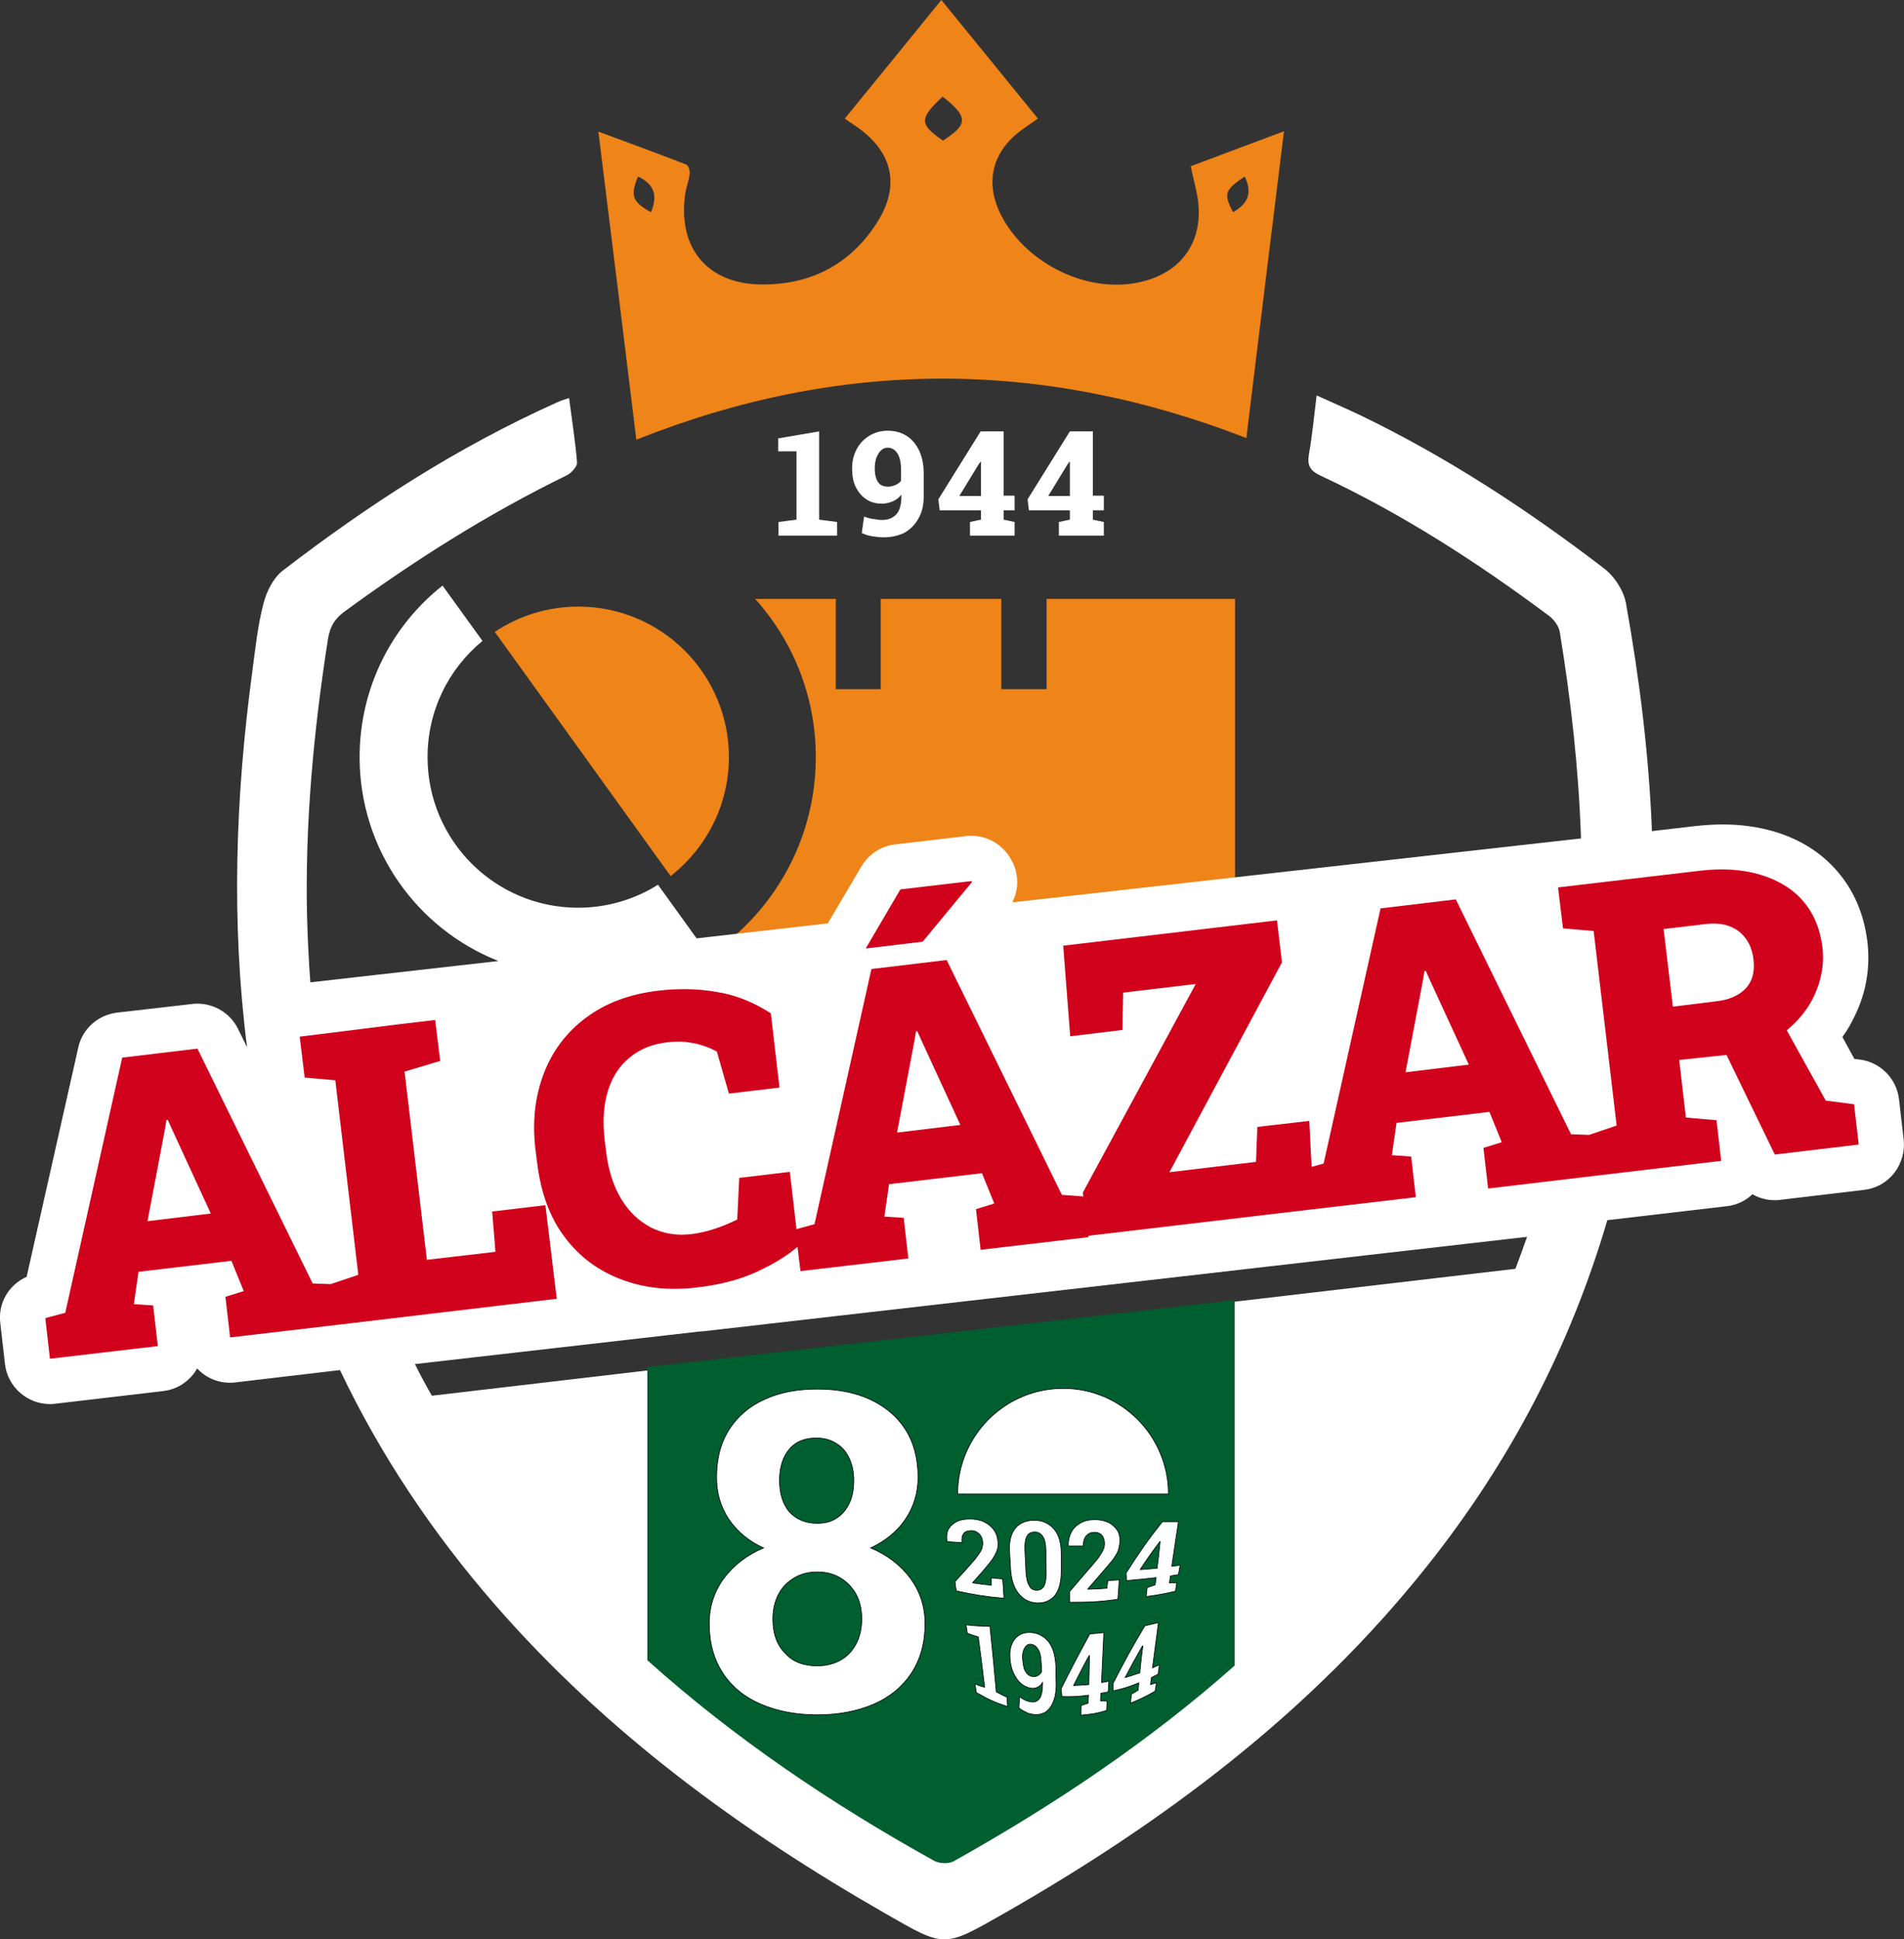
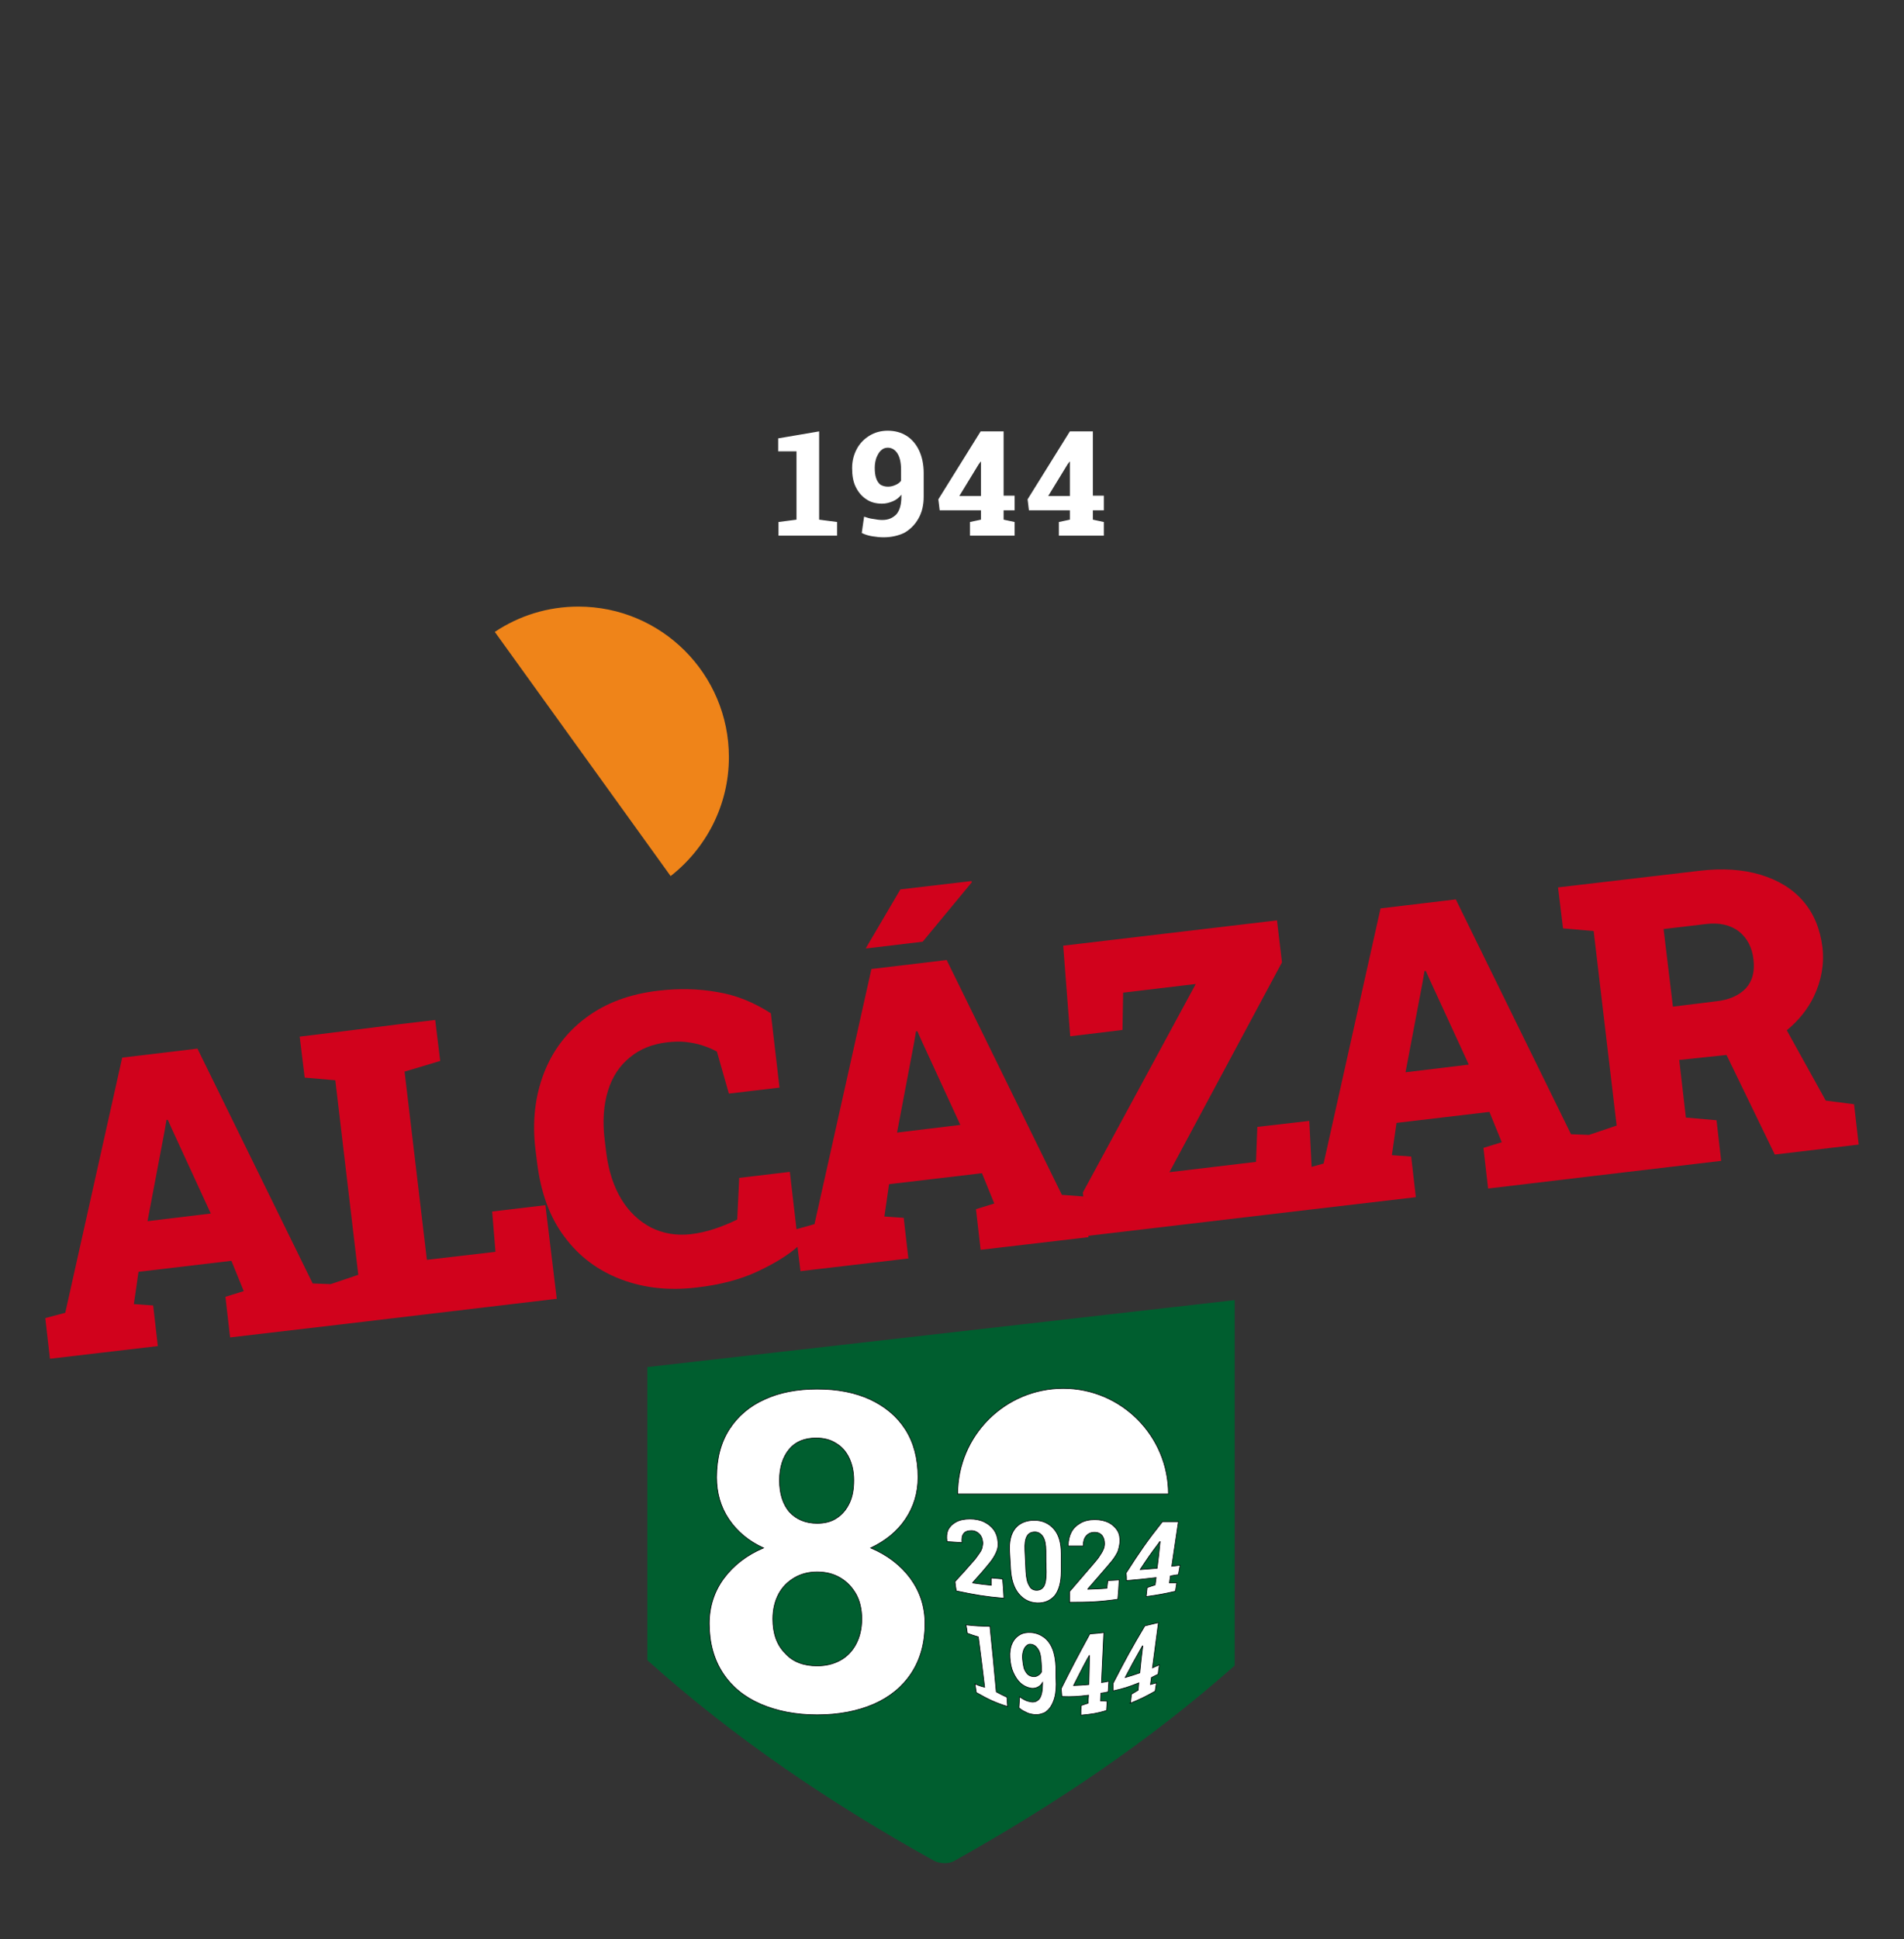
<svg xmlns="http://www.w3.org/2000/svg" version="1.1" id="Capa_2" x="0" y="0" viewBox="0 0 571.8 582.1" style="enable-background:new 0 0 571.8 582.1" xml:space="preserve">
  <rect x="0" y="0" width="571.8" height="582.1" fill="#333333" stroke="none" />
  <style>.st0{fill:#ef8419}.st1{fill:#fff}.st3{fill:#d1021c}.st4{fill:#fff;stroke:#000206;stroke-width:.2;stroke-miterlimit:10}</style>
-   <path class="st0" d="M314.3 179.8v27.1h-13.6v-27.1h-36.2v27.1H251v-27.1h-24.2c11.3 12.6 18.2 29.2 18.2 47.5 0 32.1-21.3 59.3-50.5 68.2v105.9l176.4-20.1V179.8h-56.6zM191.1 132c-3.7-30.4-7.5-61-11.4-92.5 9.4 3.5 17.9 6.6 26.4 9.9.7.3 1.2 2 1 3-.3 2.2-1.2 4.3-1.4 6.4-2 15.9 6.9 26.5 23.1 26.6 14.5.1 26.4-5.9 34.4-18.3 7.3-11.2 5-21.5-6-29.1-1-.7-2.1-1.4-3.5-2.4 9.7-11.9 19.2-23.5 29-35.6 9.9 12.1 19.4 23.8 29 35.6-2.3 1.6-4.1 2.8-5.9 4.2-7.9 6.3-9.8 15.1-5.5 24.1 7 14.5 24.9 23.8 40.5 21.1 14.4-2.5 21.6-13.2 18.5-27.6-.5-2.3-1.1-4.6-1.7-7.5 9.1-3.4 18.1-6.8 28-10.5-3.9 31.4-7.6 61.8-11.3 92.1-61.3-23.8-122-23.9-183.2.5zm92-103c-7.1 6.6-7.1 8.3.1 13.2 7.6-4.9 7.6-7.1-.1-13.2zm90.7 24c-6 4-6.4 5.2-3.5 10.7 4.3-2.4 6-5.7 3.5-10.7zm-182.2 0c-2.4 5.8-1.7 7.6 3.9 10.7 1.9-4.5 1.4-8.3-3.9-10.7z" />
-   <path class="st1" d="m571.7 342.1-1.4-12.1c-.7-6.2-5.6-11.1-11.7-11.9l-1.7-.2-3.6-6.6c1.5-2 2.7-4.2 3.8-6.5 3.4-7 4.6-14.5 3.7-22.1-1-8.2-4-15.3-9-21.1-4.9-5.7-11.3-9.7-19.1-12-4.8-1.4-10-2.1-15.4-2.1-2.7 0-5.5.2-8.3.5l-12.9 1.5c-.9-22.8-3.7-45.6-7.8-68.4-.7-3.8-3.4-8-6.5-10.4-23.1-17.7-47.4-33.6-73.6-46.2-4-1.9-8.2-3.7-12.8-5.8-.8 6.4-1.3 12-2.3 17.6-.6 3.4.3 5 3.5 6.5 24.4 11.4 46.9 25.9 68.5 42 1.5 1.1 3 3.1 3.3 4.8 3.4 20.7 5.7 41.3 6.4 62.1L304 270.9c1.9-3.7 2-8 .2-11.9l-.2-.3c-2.3-4.8-7.1-7.8-12.3-7.8-.5 0-1.1 0-1.6.1l-21.3 2.5c-4.2.5-7.9 2.9-10.1 6.6l-10.1 17.1-39.4 4.5-11.6-16.1c-7 4.4-15.2 6.9-24 6.9-25 0-45.2-20.3-45.2-45.2 0-14.1 6.4-26.6 16.5-34.9l-12-16.6c-15.2 12-24.9 30.6-24.9 51.5 0 27.8 17.3 51.6 41.7 61.2l-56.5 6.4c-.5-6.6-.8-13.4-1-20.1-.6-27.9 2-55.5 6.3-83 .6-3.6 1.9-5.9 4.8-8.1 21.2-15.5 43.3-29.5 66.9-41 1.4-.7 3.1-2.6 3.1-3.8-.5-6.3-1.5-12.5-2.4-19.4-1.6.5-2.6.8-3.6 1.3-29.7 13.3-56.8 30.8-82.5 50.6-2.8 2.2-4.8 6.3-5.7 9.9-1.7 6.5-2.4 13.3-3.3 20.1-5.1 37.7-6.4 75.4-1.6 113l-2.7-5.5c-2.3-4.7-7.1-7.6-12.2-7.6-.5 0-1.1 0-1.6.1L35.1 304c-5.7.7-10.4 4.9-11.6 10.5L8 383.3c-5.4 2.4-8.7 8-7.9 14l1.4 12.2c.8 6.9 6.7 12 13.5 12 .5 0 1.1 0 1.6-.1l32.4-3.8c3.6-.4 6.8-2.2 9.1-5.1.4-.5.8-1.1 1.1-1.7 2.5 2.7 6 4.3 9.9 4.3.5 0 1.1 0 1.6-.1l31.4-3.7c12 25.2 27.6 48.7 46.7 70.6 33.3 38.2 73.5 67.6 117.2 92.6 17.9 10.3 17.4 10.2 35.2.1 48.4-27.6 92.4-60.5 127.4-104.5 25-31.4 43-66 54.1-103.8l35.9-4.2c2.9-.3 5.6-1.6 7.7-3.6 2 1.2 4.3 1.8 6.7 1.8.5 0 1.1 0 1.6-.1l25.2-3c3.6-.4 6.8-2.2 9.1-5.1 2.2-2.9 3.2-6.5 2.8-10zm-361.4 57.6h.5l247.8-28.4c-1.1 3.2-2.3 6.4-3.5 9.6L129.7 419c-1.8-3.1-3.5-6.3-5.1-9.5l85.7-9.8z" />
  <path class="st1" d="M233.8 160.8v-4.1l5.4-.7v-20.5h-5.5v-3.9l12.3-2.1V156l5.4.7v4.1h-17.6zM265.4 161.3c-1.1 0-2.2-.1-3.4-.3s-2.2-.5-3.2-1l.7-4.9c.9.3 1.8.6 2.8.7 1 .2 1.9.3 2.7.3 1.8 0 3.1-.6 4.2-1.7 1-1.2 1.5-2.9 1.5-5.3v-.6c-.7.9-1.6 1.6-2.6 2-1 .4-2 .7-3.2.7-1.8 0-3.4-.4-4.7-1.3-1.4-.9-2.4-2.1-3.2-3.7-.8-1.6-1.1-3.5-1.1-5.7 0-2.1.5-4 1.4-5.7s2.2-3 3.8-4c1.6-1 3.5-1.5 5.5-1.5 2.1 0 4 .5 5.6 1.5s2.9 2.5 3.8 4.4c.9 1.9 1.4 4.2 1.4 6.8v7.1c0 2.5-.5 4.7-1.6 6.6-1 1.8-2.5 3.3-4.3 4.3-1.7.8-3.8 1.3-6.1 1.3zm1.3-15.2c.8 0 1.5-.2 2.2-.5.7-.3 1.3-.7 1.7-1.3V141c0-2.2-.4-3.8-1.1-4.9s-1.7-1.7-2.9-1.7c-.8 0-1.5.3-2 .8-.6.5-1 1.3-1.4 2.2-.3.9-.5 1.9-.5 3 0 1.2.1 2.2.4 3.1.3.9.7 1.5 1.3 2 .7.4 1.4.6 2.3.6zM291.3 160.8v-4.1l3.3-.7v-2.8h-12.4l-.4-3.3 12.7-20.4h6.9v19.3h3.3v4.4h-3.3v2.8l3.3.7v4.1h-13.4zm-3.2-11.9h6.5v-10.3h-.1l-.6.8-5.8 9.5zM318 160.8v-4.1l3.3-.7v-2.8H309l-.4-3.3 12.7-20.4h6.9v19.3h3.3v4.4h-3.3v2.8l3.3.7v4.1H318zm-3.2-11.9h6.5v-10.3h-.1l-.6.8-5.8 9.5z" />
  <path d="M194.4 410.4v88c26.2 23.5 55.3 43.1 86.1 60.2 1.6.9 4.5 1 6 .1 30.2-16.9 58.7-36 84.3-58.7V390.3l-176.4 20.1z" style="fill:#005e2f" />
  <path class="st0" d="M201.4 263c10.6-8.3 17.5-21.2 17.5-35.7 0-25-20.3-45.2-45.2-45.2-9.3 0-17.9 2.8-25.1 7.6l52.8 73.3z" />
  <path class="st3" d="m163.8 361.8-16 1.9 1 12.1-20.6 2.4-6.7-56.5 10.7-3.2-1.5-12.3-11 1.3-20.7 2.6-9 1.1 1.5 12.3 9.2.8 6.9 58.4-8.3 2.8-5.4-.2-34.6-70.5-22.6 2.7-17.1 76.6-6 1.6 1.4 12.2 32.4-3.8-1.4-12.2-5.8-.4 1.4-9.7 27.9-3.3 3.7 9.1-5.5 1.7 1.4 12.2 32.4-3.8 65.7-7.8-3.4-28.1zm-119.5 4.8 5.1-26.9.6-3.5h.4l1.3 2.9 11.6 25.2-19 2.3z" />
  <path class="st3" d="m318.9 358.7-34.6-70.5-22.6 2.7-17.1 76.6-5.4 1.5-2-17.2-15.2 1.8-.6 12.5c-2.2 1.1-4.4 2-6.8 2.8-2.4.8-4.7 1.3-7.1 1.6-4.4.5-8.4-.2-12-2-3.6-1.9-6.6-4.7-8.9-8.5-2.3-3.8-3.8-8.4-4.5-13.7l-.5-4.1c-.7-5.7-.3-10.6 1-14.8 1.3-4.2 3.5-7.5 6.6-10 3-2.5 6.8-4 11.2-4.5 1.9-.2 3.8-.3 5.5-.1 1.7.2 3.4.5 4.9 1 1.6.5 3.1 1.1 4.5 1.9l3.6 12.6 15.2-1.8-2.6-22.3c-5.1-3.3-10.5-5.5-16.2-6.4-5.6-1-11.5-1.1-17.5-.4-8.7 1-15.9 3.7-21.8 8.1-5.9 4.4-10.1 10-12.7 16.8-2.6 6.8-3.5 14.4-2.5 22.7l.5 4c1.1 9 3.8 16.5 8.3 22.4 4.4 5.9 10.1 10.1 17 12.7 6.9 2.6 14.4 3.4 22.7 2.4 7-.8 13.1-2.4 18.2-4.8 4.9-2.3 8.9-4.7 12-7.4l.9 7.3 32.4-3.8-1.4-12.2-5.8-.4 1.4-9.7 27.9-3.3 3.7 9.1-5.5 1.7 1.4 12.2 32.4-3.8-1.4-12.2-6.6-.5zM269.4 340l5.1-26.9.6-3.5h.4l1.3 2.9 11.6 25.2-19 2.3zM277.1 282.7l14.8-17.9-.2-.3-21.3 2.5-10.4 17.7h.4z" />
  <path class="st3" d="m533 346.6 25.2-3-1.4-12.1-8.5-1.1-11.7-21.1c3.5-2.9 6.3-6.3 8.2-10.3 2.2-4.7 3.1-9.6 2.5-14.7-.7-5.5-2.6-10.1-5.8-13.8-3.2-3.7-7.5-6.3-12.8-7.9-5.3-1.6-11.4-2-18.2-1.2l-42.6 5 1.5 12.3 9.2.8 6.9 58.4-8.3 2.8-5.4-.2-34.6-70.5-22.6 2.7-17.1 76.6-3.6 1-.7-13.8-15.6 1.8-.4 10.5-26 3.1 33.8-63-1.5-12.6-64.2 7.6 2.1 27.2 15.7-1.9.2-11.2 21.8-2.6-33.9 62.6 1.5 13 66.1-7.8 32.4-3.8-1.4-12.2-5.8-.4 1.4-9.7 27.9-3.3 3.7 9.1-5.5 1.7 1.4 12.2 31.1-3.7 38.9-4.6-1.4-12.2-9.2-.8-2-17.3 14.2-1.5 14.5 29.9zm-110.9-24.7 5.1-26.9.6-3.5h.4l1.3 2.9 11.6 25.2-19 2.3zm80.3-19.7-2.8-23.3 12.7-1.5c4.1-.5 7.4.3 9.9 2.2 2.5 2 4 4.8 4.4 8.5.4 3.6-.3 6.4-2.3 8.6-2 2.1-5 3.5-9 3.9l-12.9 1.6z" />
  <path class="st4" d="M245.4 514.8c-6.4 0-12-1.1-16.9-3.2-4.9-2.1-8.7-5.2-11.4-9.3-2.7-4.1-4.1-9.1-4.1-14.9 0-5.1 1.5-9.7 4.4-13.6 2.9-3.9 6.9-7 11.9-9.1-4.4-2-7.9-4.9-10.4-8.6-2.5-3.7-3.7-7.9-3.7-12.6 0-5.7 1.3-10.5 3.8-14.4 2.5-3.9 6.1-7 10.6-9 4.5-2.1 9.8-3.1 15.8-3.1 6.1 0 11.3 1 15.9 3.1 4.5 2.1 8.1 5.1 10.6 9 2.5 3.9 3.8 8.7 3.8 14.4 0 4.7-1.3 8.9-3.8 12.6-2.5 3.7-6 6.5-10.4 8.6 5 2.1 9 5.2 11.9 9.1 2.9 4 4.4 8.5 4.4 13.6 0 5.8-1.4 10.8-4.1 14.9-2.7 4.1-6.5 7.2-11.3 9.3-4.9 2.1-10.5 3.2-17 3.2zm0-14.7c2.7 0 5-.6 7-1.7s3.6-2.8 4.7-4.9c1.1-2.1 1.7-4.6 1.7-7.5 0-2.9-.6-5.4-1.7-7.4-1.2-2.1-2.7-3.7-4.7-4.9-2-1.2-4.3-1.8-7-1.8-2.6 0-4.9.6-6.9 1.8-2 1.2-3.6 2.8-4.7 4.9-1.1 2.1-1.7 4.6-1.7 7.4 0 4.4 1.2 7.8 3.7 10.3 2.3 2.6 5.6 3.8 9.6 3.8zm0-42.8c2.3 0 4.3-.5 5.9-1.6 1.7-1.1 2.9-2.6 3.8-4.5.9-1.9 1.3-4.2 1.3-6.8 0-2.6-.5-4.8-1.4-6.7-.9-1.9-2.2-3.4-3.9-4.4-1.7-1.1-3.7-1.6-6-1.6-3.5 0-6.2 1.1-8.1 3.4-1.9 2.3-2.9 5.4-2.9 9.3 0 4 1 7.1 2.9 9.4 2.1 2.3 4.9 3.5 8.4 3.5zM287.2 477.6c-.2-1.1-.3-1.7-.4-2.8 2.3-2.5 3.5-3.8 6-6.7.6-.8 1.1-1.5 1.5-2.1.4-.6.6-1.1.7-1.7.1-.5.2-1 .1-1.5-.1-.9-.4-1.7-1-2.3-.6-.6-1.4-1-2.4-1-1.1 0-1.9.3-2.3.9-.5.6-.6 1.5-.5 2.7-1.8-.1-2.7-.2-4.5-.3v-.1c-.2-1.3-.1-2.4.3-3.4.5-1 1.3-1.8 2.4-2.4 1.1-.6 2.5-.9 4.2-.9 1.6 0 3.1.3 4.3.9 1.2.6 2.2 1.4 2.9 2.4.7 1 1.1 2.2 1.2 3.6.1.9 0 1.8-.3 2.6s-.7 1.6-1.3 2.5c-.6.9-1.4 1.8-2.3 2.9-1.5 1.8-2.3 2.6-3.7 4.2v.1c2.2.3 3.4.5 5.6.7v-2.2c1.4.1 2 .2 3.4.3.2 2.3.3 3.5.4 5.8-5.7-.5-8.6-1-14.3-2.2zM311.4 481.2c-2.3-.1-4.1-1.1-5.5-2.8-1.4-1.7-2.2-4.2-2.4-7.3-.1-2.1-.2-3.1-.3-5.2-.2-3.1.4-5.5 1.7-7.1 1.3-1.6 3.3-2.4 5.7-2.4 2.5 0 4.4.9 5.9 2.6 1.5 1.7 2.2 4.2 2.2 7.4v5.4c0 3.2-.7 5.7-2 7.3-1.3 1.4-3 2.2-5.3 2.1zm-.1-3.8c1 0 1.7-.4 2.2-1.2.5-.9.7-2.3.7-4.3-.1-2.5-.1-3.8-.1-6.3 0-1.9-.3-3.4-.9-4.3-.6-.9-1.4-1.4-2.4-1.4-1.1 0-1.9.4-2.4 1.3s-.7 2.3-.6 4.2c.1 2.5.2 3.8.3 6.3.1 1.9.4 3.4 1 4.3.4.9 1.2 1.4 2.2 1.4zM321.2 481v-3.2c2.9-3.4 4.4-5.1 7.4-8.6.8-.9 1.4-1.7 1.8-2.4.5-.7.8-1.3 1-1.8.2-.5.3-1.1.3-1.6 0-.9-.2-1.7-.7-2.4-.5-.6-1.2-1-2.3-1-1.1 0-1.9.4-2.5 1.1-.6.7-.9 1.7-.9 3h-4.5v-.1c0-1.5.3-2.8.9-4 .6-1.2 1.6-2.1 2.8-2.8 1.2-.7 2.7-1 4.3-1 1.6 0 3 .3 4.2.9 1.1.6 2 1.4 2.6 2.4.6 1 .8 2.2.7 3.6-.1.9-.3 1.8-.6 2.7-.4.8-.9 1.7-1.7 2.7-.7.9-1.7 2-2.8 3.3-1.8 2.1-2.7 3.1-4.5 5.2v.1c2.3-.1 3.4-.1 5.7-.3.1-.9.2-1.4.3-2.3 1.4-.1 2.1-.1 3.4-.2-.1 2.3-.2 3.5-.4 5.8-5.6.8-8.5.9-14.5.9zM344.2 479.3c.1-1.1.2-1.6.3-2.7.9-.3 1.4-.5 2.4-.8.1-.9.2-1.3.3-2.2-3.6.4-5.3.6-8.9.9 0-.9 0-1.4-.1-2.3 4.1-6.4 6.3-9.6 10.9-15.4h4.8c-.8 5.3-1.2 8-2 13.4 1-.1 1.5-.2 2.5-.3-.2 1.1-.3 1.7-.5 2.8-1 .2-1.5.2-2.4.4-.1.8-.2 1.3-.3 2.1h2.2c-.2 1-.2 1.5-.4 2.5-3.5.8-5.2 1.1-8.8 1.6zm-1.8-8.1c2.1-.2 3.1-.2 5.1-.4.4-3.2.6-4.8.9-8h-.1c-.2.3-.3.4-.5.7-2.2 2.9-3.3 4.5-5.4 7.7zM293.2 508.1c-.2-1-.2-1.6-.4-2.6 1.1.5 1.7.7 2.9 1-.7-6-1.1-9-1.9-15.1-1.3-.4-2-.6-3.3-1.1-.1-1-.2-1.5-.4-2.5 2.8.3 4.3.4 7.2.4.8 7.9 1.2 11.8 1.9 19.7 1.3.7 1.9 1 3.2 1.6.1 1.1.1 1.7.2 2.8-3.8-1.2-5.7-2.1-9.4-4.2zM309.9 514.6c-.7-.1-1.3-.3-2-.7-.7-.3-1.3-.7-1.9-1.2.1-1.3.1-2 .2-3.3.6.4 1.1.7 1.7 1 .6.3 1.2.4 1.7.5 1.1.2 2-.2 2.6-1 .6-.9.9-2.4.9-4.4v-.4c-.4.7-.9 1.1-1.5 1.4-.6.3-1.3.4-2 .3-1.1-.2-2.2-.7-3.1-1.5-.9-.8-1.6-1.9-2.2-3.2-.6-1.3-.9-2.8-1-4.5-.1-1.6.1-3 .6-4.1.5-1.2 1.3-2.1 2.3-2.7 1-.6 2.2-.8 3.5-.7 1.4.1 2.7.6 3.8 1.4 1.1.8 2 2 2.6 3.5.6 1.5.9 3.3 1 5.3 0 2.1 0 3.2.1 5.3 0 2.1-.3 3.9-.9 5.3-.6 1.5-1.4 2.5-2.5 3.2-1.3.6-2.5.8-3.9.5zm.2-11.3c.6.1 1.1 0 1.6-.3s.8-.6 1.1-1.1c0-1 0-1.6-.1-2.6-.1-1.8-.3-3.2-.9-4.1-.6-1-1.3-1.5-2.2-1.6-.5-.1-1 .1-1.4.5-.4.4-.7.9-.9 1.6-.2.7-.3 1.5-.2 2.4.1 1 .2 1.8.4 2.6.2.7.6 1.3 1 1.8.5.5 1 .7 1.6.8zM324.6 514.9c0-1.2 0-1.8.1-2.9.8-.3 1.2-.4 2.1-.7 0-.9 0-1.4.1-2.4-3.2.4-4.8.5-8 .4-.1-1-.1-1.4-.2-2.4 3.2-6.4 5-9.8 8.6-16.4 1.7-.1 2.5-.2 4.2-.4-.3 6-.4 9-.7 15 .9-.1 1.3-.2 2.2-.4-.1 1.3-.1 1.9-.2 3.2-.9.2-1.3.3-2.2.4 0 .9-.1 1.4-.1 2.3.8 0 1.2.1 2 .1-.1 1.1-.1 1.7-.2 2.8-2.9.9-4.5 1.1-7.7 1.4zm-2.2-8.9c1.8-.1 2.7-.1 4.6-.3.1-3.5.1-5.2.2-8.7h-.1c-.1.3-.2.4-.4.7-1.8 3.3-2.6 5-4.3 8.3zM339.5 511.3c.1-1.1.2-1.6.3-2.7.8-.5 1.2-.7 2-1.2.1-.9.1-1.3.2-2.2-3 1.2-4.5 1.7-7.7 2.4v-2.3c3.6-7 5.5-10.5 9.5-17.2 1.6-.4 2.5-.6 4.1-1-.7 5.4-1.1 8.2-1.8 13.6.8-.4 1.2-.5 2.1-.9-.2 1.1-.3 1.7-.4 2.8l-2 1c-.1.9-.2 1.3-.3 2.1.7-.2 1.1-.3 1.8-.5-.2 1-.2 1.5-.4 2.5-3 1.7-4.5 2.4-7.4 3.6zm-1.6-7.7c1.8-.5 2.6-.8 4.4-1.4.3-3.2.5-4.8.9-8.1h-.1c-.2.3-.2.4-.4.7-2 3.5-2.9 5.2-4.8 8.8zM319.3 416.8c-17.5 0-31.7 14.2-31.7 31.7h63.3c0-17.5-14.2-31.7-31.6-31.7z" />
</svg>